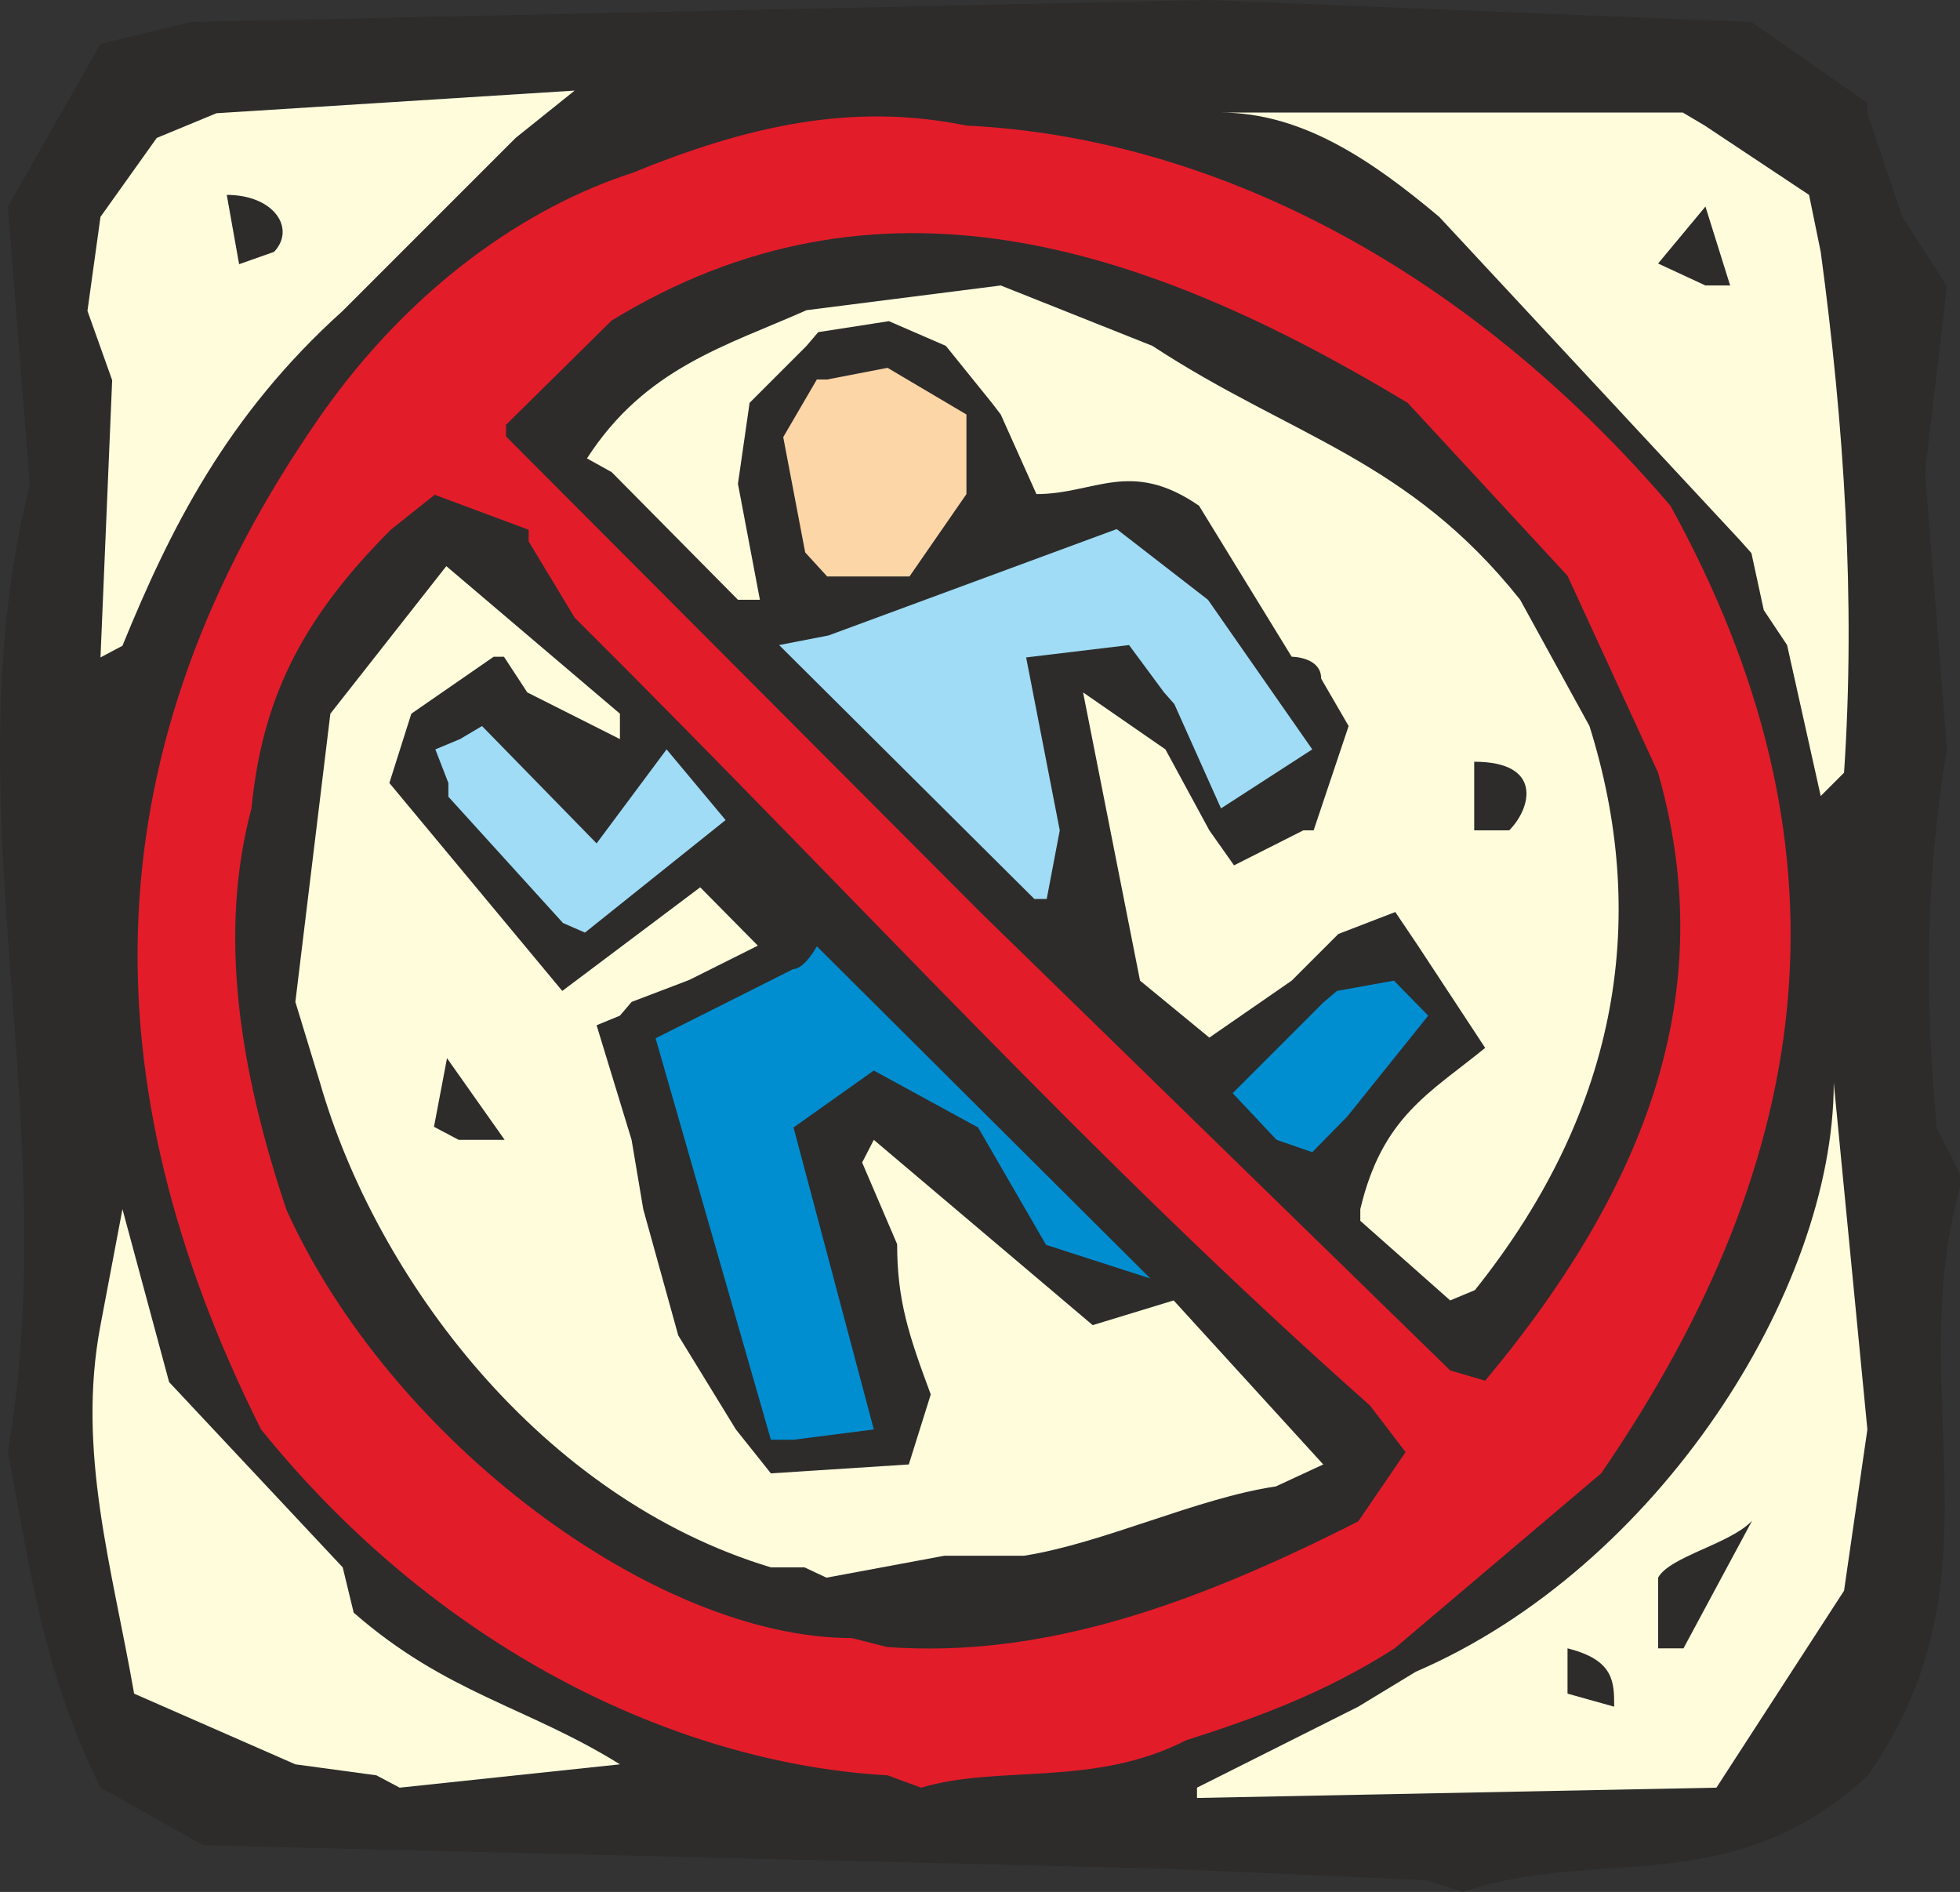
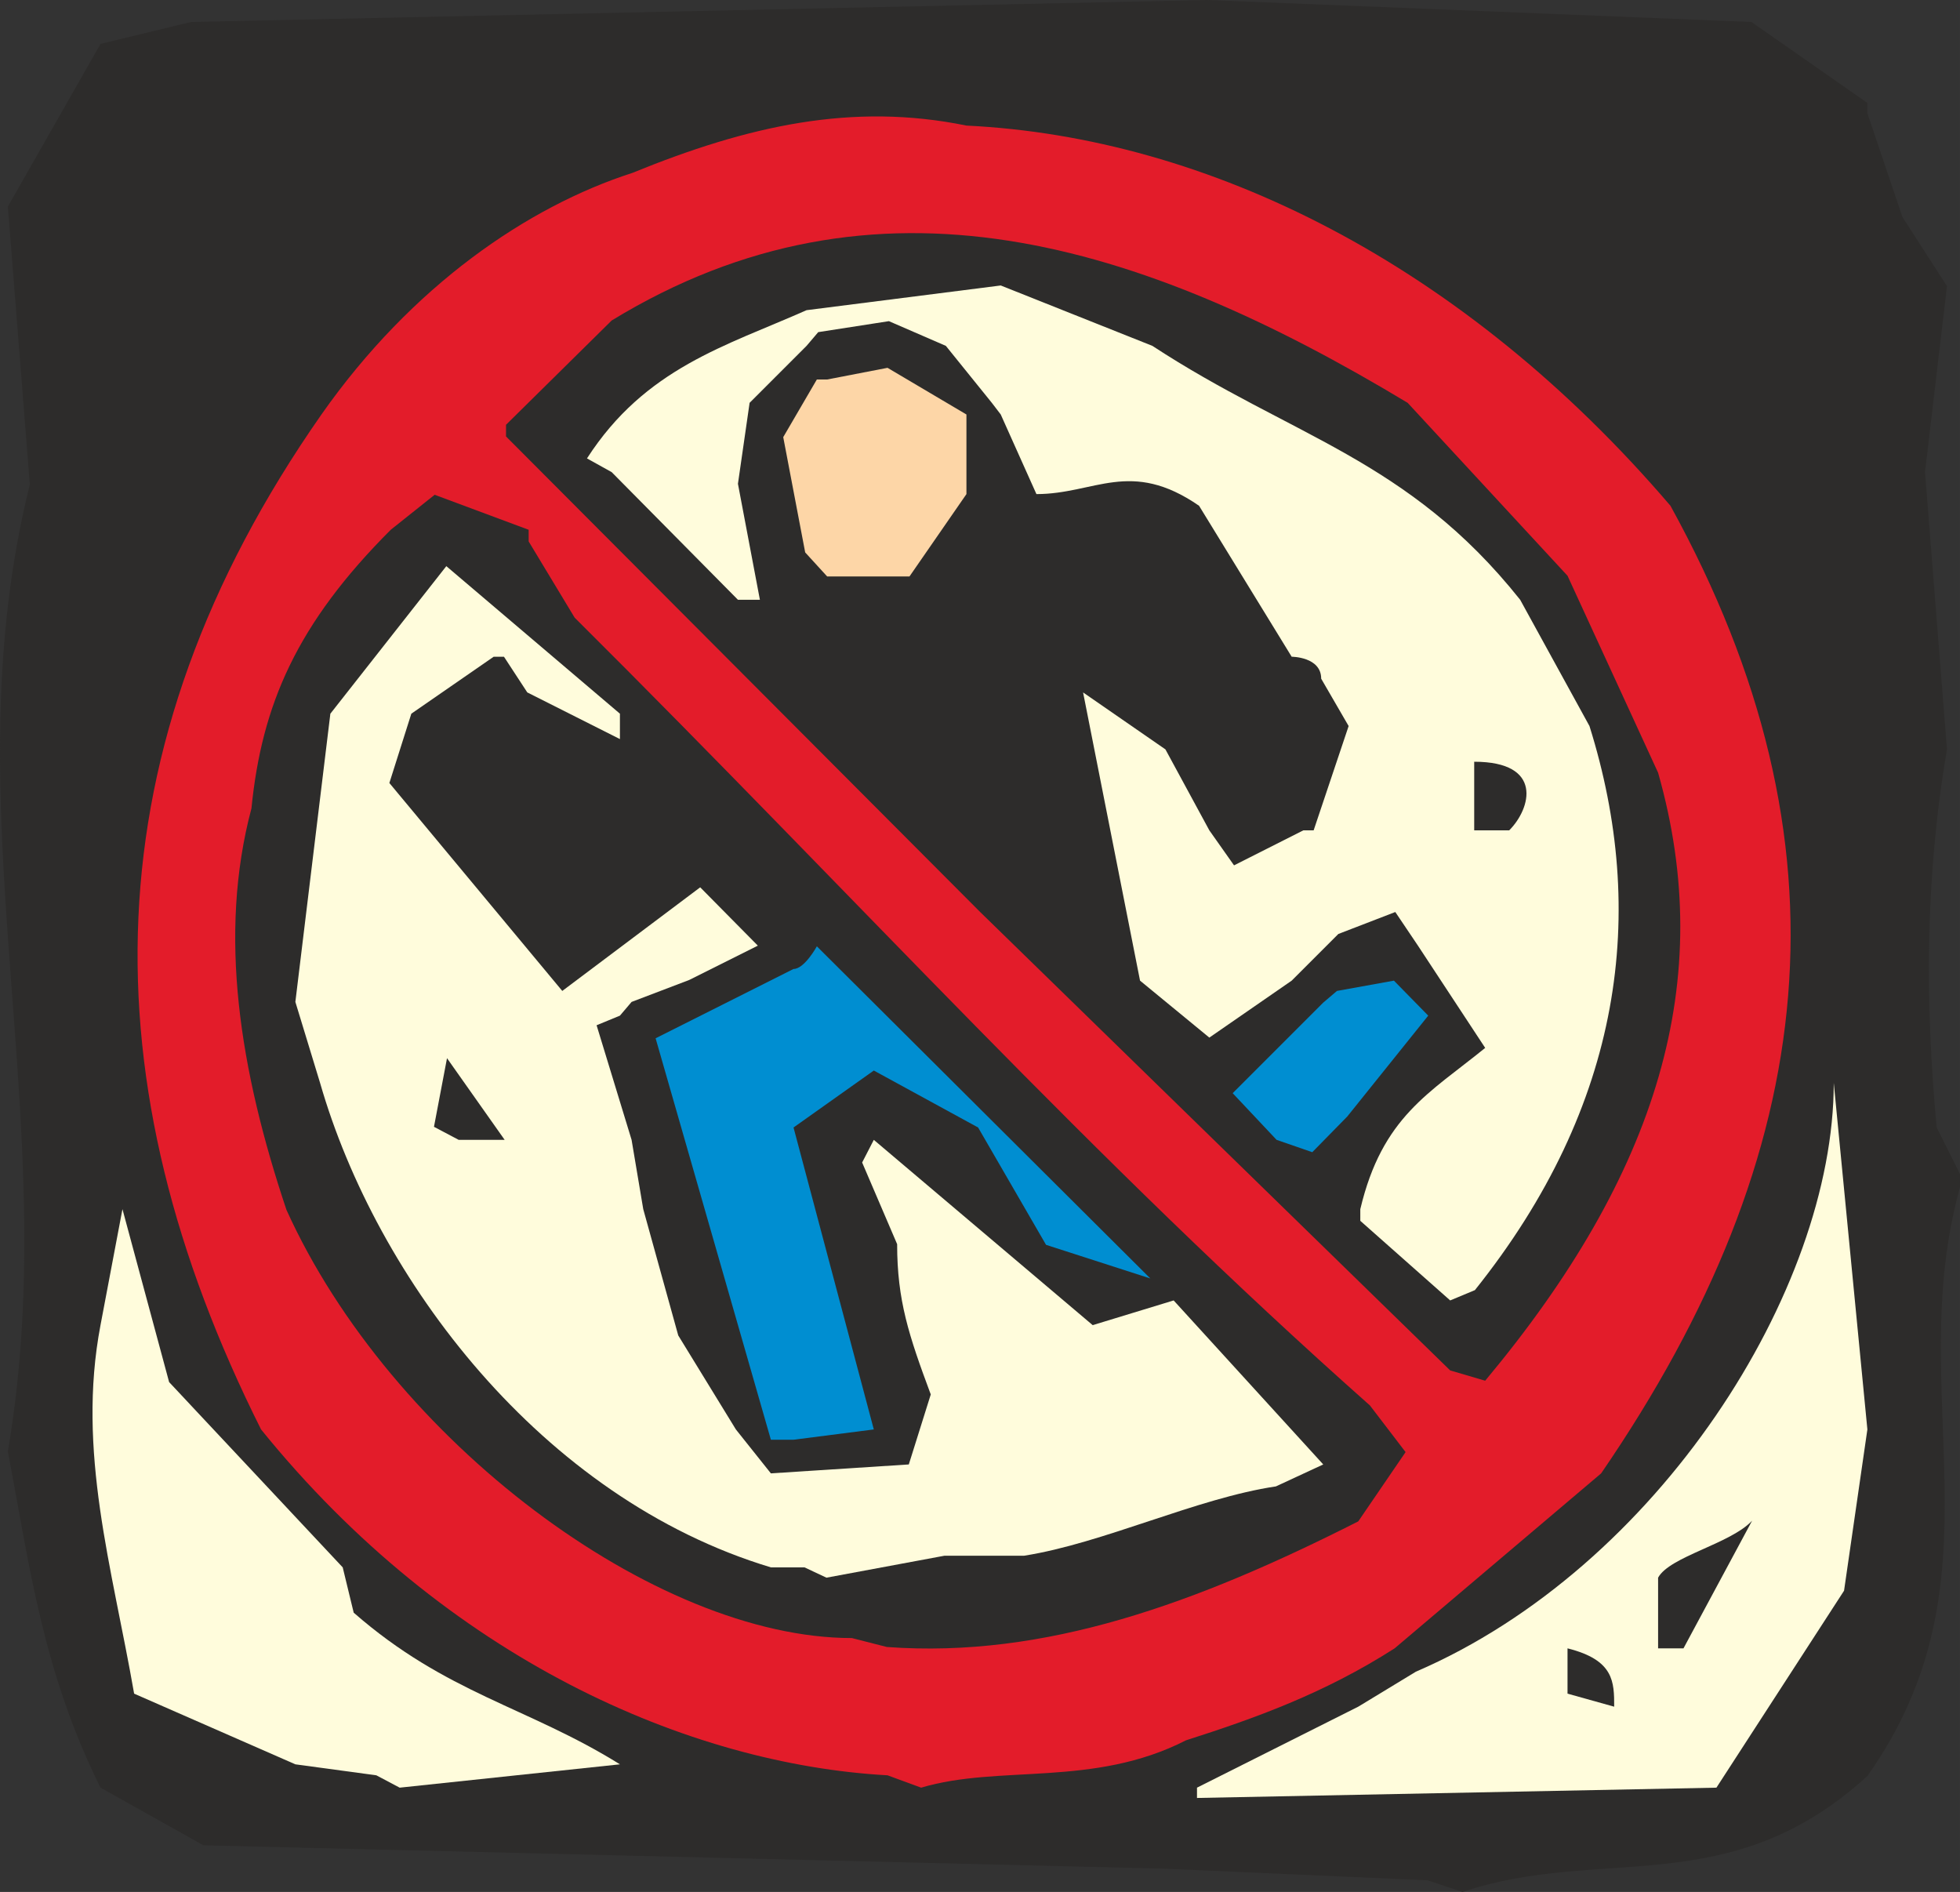
<svg xmlns="http://www.w3.org/2000/svg" width="274.219" height="264.672" viewBox="0 0 205.664 198.504">
  <rect x="0" y="0" width="205.664" height="198.504" fill="#333333" stroke="none" />
  <path d="m344.798 518.433-27.72-1.224-100.728-2.448-10.8-6.048c-6.048-12.168-7.416-23.112-9.72-35.28 5.976-35.064-6.192-67.464 2.304-101.448l-2.304-29.16 9.72-17.064 9.504-2.304 106.632-2.304 57.096 2.304 12.168 8.496v1.08l3.672 10.872 4.68 7.272-2.304 19.512 2.304 29.088c-2.304 13.464-2.304 26.568-1.08 39.672l2.448 4.896v1.368c-6.048 21.744 4.968 41.04-9.72 61.776-14.472 13.248-28.008 7.272-42.48 12.168z" style="fill:#2d2c2b" transform="translate(-195.005 -321.153)" />
  <path d="m320.606 508.713 16.92-8.496 6.048-3.672c25.416-10.944 43.848-40.032 43.848-61.776l3.528 36.36-2.448 16.92-13.392 20.664-54.504 1.08zm-86.112-1.296-8.496-1.152-16.92-7.416c-2.304-13.248-6.048-25.416-3.528-38.664l2.304-12.168 4.896 18.144 18.216 19.44 1.152 4.752c9.72 8.496 18.216 9.864 27.936 15.912l-23.112 2.448z" style="fill:#fffcdc" transform="translate(-195.005 -321.153)" />
  <path d="M288.134 507.417c-20.808-1.152-46.224-12.168-65.736-36.288-18.216-36.36-18.216-71.352 6.336-106.488 9.504-13.536 21.672-21.816 32.616-25.344 12.168-4.968 23.112-7.416 35.064-4.968 25.344 1.224 52.128 14.472 73.872 39.888 19.512 35.424 15.84 67.824-7.272 101.52l-21.672 18.36c-7.416 4.752-14.688 7.344-21.888 9.648-9.72 4.968-19.584 2.52-27.792 4.968z" style="fill:#e31c2a" transform="translate(-195.005 -321.153)" />
  <path d="M359.486 498.849v-4.752c4.896 1.224 4.896 3.528 4.896 6.12zm-75.096-5.832c-20.664 0-48.384-20.736-59.328-44.928-4.896-14.616-7.2-28.872-3.672-42.12 1.08-10.872 4.752-19.368 14.616-29.232l4.608-3.672 9.864 3.672v1.224l4.824 7.992c30.312 30.168 54.216 56.736 83.448 82.656l3.744 4.896-4.968 7.272c-16.92 8.568-32.832 14.4-49.464 13.176zm84.6 1.08v-7.416c1.224-2.232 7.56-3.528 9.864-5.976l-7.2 13.392z" style="fill:#2d2c2b" transform="translate(-195.005 -321.153)" />
  <path d="M279.422 485.6h-3.528c-24.12-7.271-41.4-30.311-47.304-50.831l-2.592-8.496 3.672-30.24 12.168-15.48 18.216 15.48v2.664l-9.72-4.896-2.448-3.744h-1.08l-8.64 5.976-2.304 7.272 18.144 21.816 14.472-10.872 6.048 6.12-7.2 3.6-6.048 2.304-1.224 1.44-2.448 1.008 3.672 12.024 1.224 7.272 3.672 13.248 6.048 9.864 3.672 4.608 14.472-.936 2.304-7.344c-2.304-6.192-3.528-9.864-3.528-15.768l-3.672-8.568 1.224-2.376 22.968 19.44 8.496-2.592 15.696 17.208-4.968 2.304c-8.28 1.224-18.144 5.976-26.424 7.272h-8.352l-12.384 2.304z" style="fill:#fffcdc" transform="translate(-195.005 -321.153)" />
  <path d="m275.894 472.209-12.096-42.12 14.472-7.272c1.152 0 2.448-2.376 2.448-2.376l34.992 34.848-10.944-3.528-7.128-12.312-10.944-5.976-8.424 5.976 8.424 31.68-8.424 1.08z" style="fill:#008ed1" transform="translate(-195.005 -321.153)" />
  <path d="m347.174 464.937-49.32-48.096-49.752-49.896v-1.224l11.088-10.944c27.72-16.92 55.44-8.28 83.52 8.64l16.776 18.144 9.504 20.664c6.192 21.744 0 42.048-18.144 63.792z" style="fill:#2d2c2b" transform="translate(-195.005 -321.153)" />
  <path d="m347.174 457.593-9.432-8.352v-1.224c2.304-9.72 7.272-12.168 13.104-16.92l-7.056-10.728-2.376-3.528-5.976 2.304-4.896 4.896-8.64 5.976-7.272-5.976-5.976-30.24 8.64 5.976 4.608 8.496 2.592 3.672 7.272-3.672h1.08l3.672-10.944-2.88-4.968c0-2.304-3.096-2.304-3.096-2.304l-9.72-15.84c-7.2-4.968-10.944-1.224-17.064-1.224l-3.744-8.352-.936-1.224-4.824-5.976-5.976-2.592-7.416 1.152-1.224 1.44-5.976 5.976-1.224 8.496 2.304 12.168h-2.304l-13.248-13.392-2.592-1.44c6.12-9.504 14.616-11.808 23.04-15.552l20.376-2.592 15.912 6.336c14.616 9.576 26.784 11.808 38.592 26.64l7.272 13.248c6.12 19.512 3.528 39.744-12.024 59.184z" style="fill:#fffcdc" transform="translate(-195.005 -321.153)" />
  <path d="m328.958 440.745-4.608-4.896 9.504-9.504 1.44-1.224 5.976-1.08 3.6 3.672-8.496 10.584-3.672 3.744z" style="fill:#008ed1" transform="translate(-195.005 -321.153)" />
  <path d="m240.542 439.377 1.368-7.2 6.048 8.568h-4.824z" style="fill:#2d2c2b" transform="translate(-195.005 -321.153)" />
-   <path d="m254.078 417.993-12.024-13.248v-1.44l-1.368-3.528 2.592-1.08 2.304-1.368 12.024 12.312 7.344-9.864 6.192 7.416L256.382 419zm49.464-2.52-26.784-26.64 5.184-1.008 30.24-11.16 9.576 7.416 10.944 15.696-9.576 6.192-4.896-10.944-1.08-1.224-3.672-4.968-10.8 1.296 3.528 18.144-1.368 7.2z" style="fill:#a0dcf5" transform="translate(-195.005 -321.153)" />
  <path d="M349.694 408.273v-7.2c7.272 0 5.976 4.896 3.672 7.2z" style="fill:#2d2c2b" transform="translate(-195.005 -321.153)" />
-   <path d="m386.054 404.673-3.528-15.84-2.448-3.672-1.296-5.976-1.152-1.296-31.608-33.984c-7.2-6.048-14.472-10.944-22.968-10.944h48.528l2.304 1.368 10.944 7.272 1.224 5.976c2.448 18.144 3.672 36.504 2.448 54.648zM205.55 390.129l1.224-29.088-2.592-7.272 1.368-9.864 5.904-8.28 6.264-2.592 37.584-2.376-6.192 4.968-18.144 18.144c-12.168 10.944-18.144 22.968-23.112 35.136z" style="fill:#fffcdc" transform="translate(-195.005 -321.153)" />
  <path d="m281.798 381.633-2.304-2.52-2.304-12.096 3.528-6.048h1.08l6.336-1.224 8.28 4.896v8.352l-5.976 8.64h-6.048z" style="fill:#fdd6a7" transform="translate(-195.005 -321.153)" />
  <path d="m373.958 351.105-4.968-2.304 4.968-5.976 2.592 8.28zm-153.864-2.232-1.296-7.272c4.968 0 7.272 3.528 4.968 5.976z" style="fill:#2d2c2b" transform="translate(-195.005 -321.153)" />
</svg>